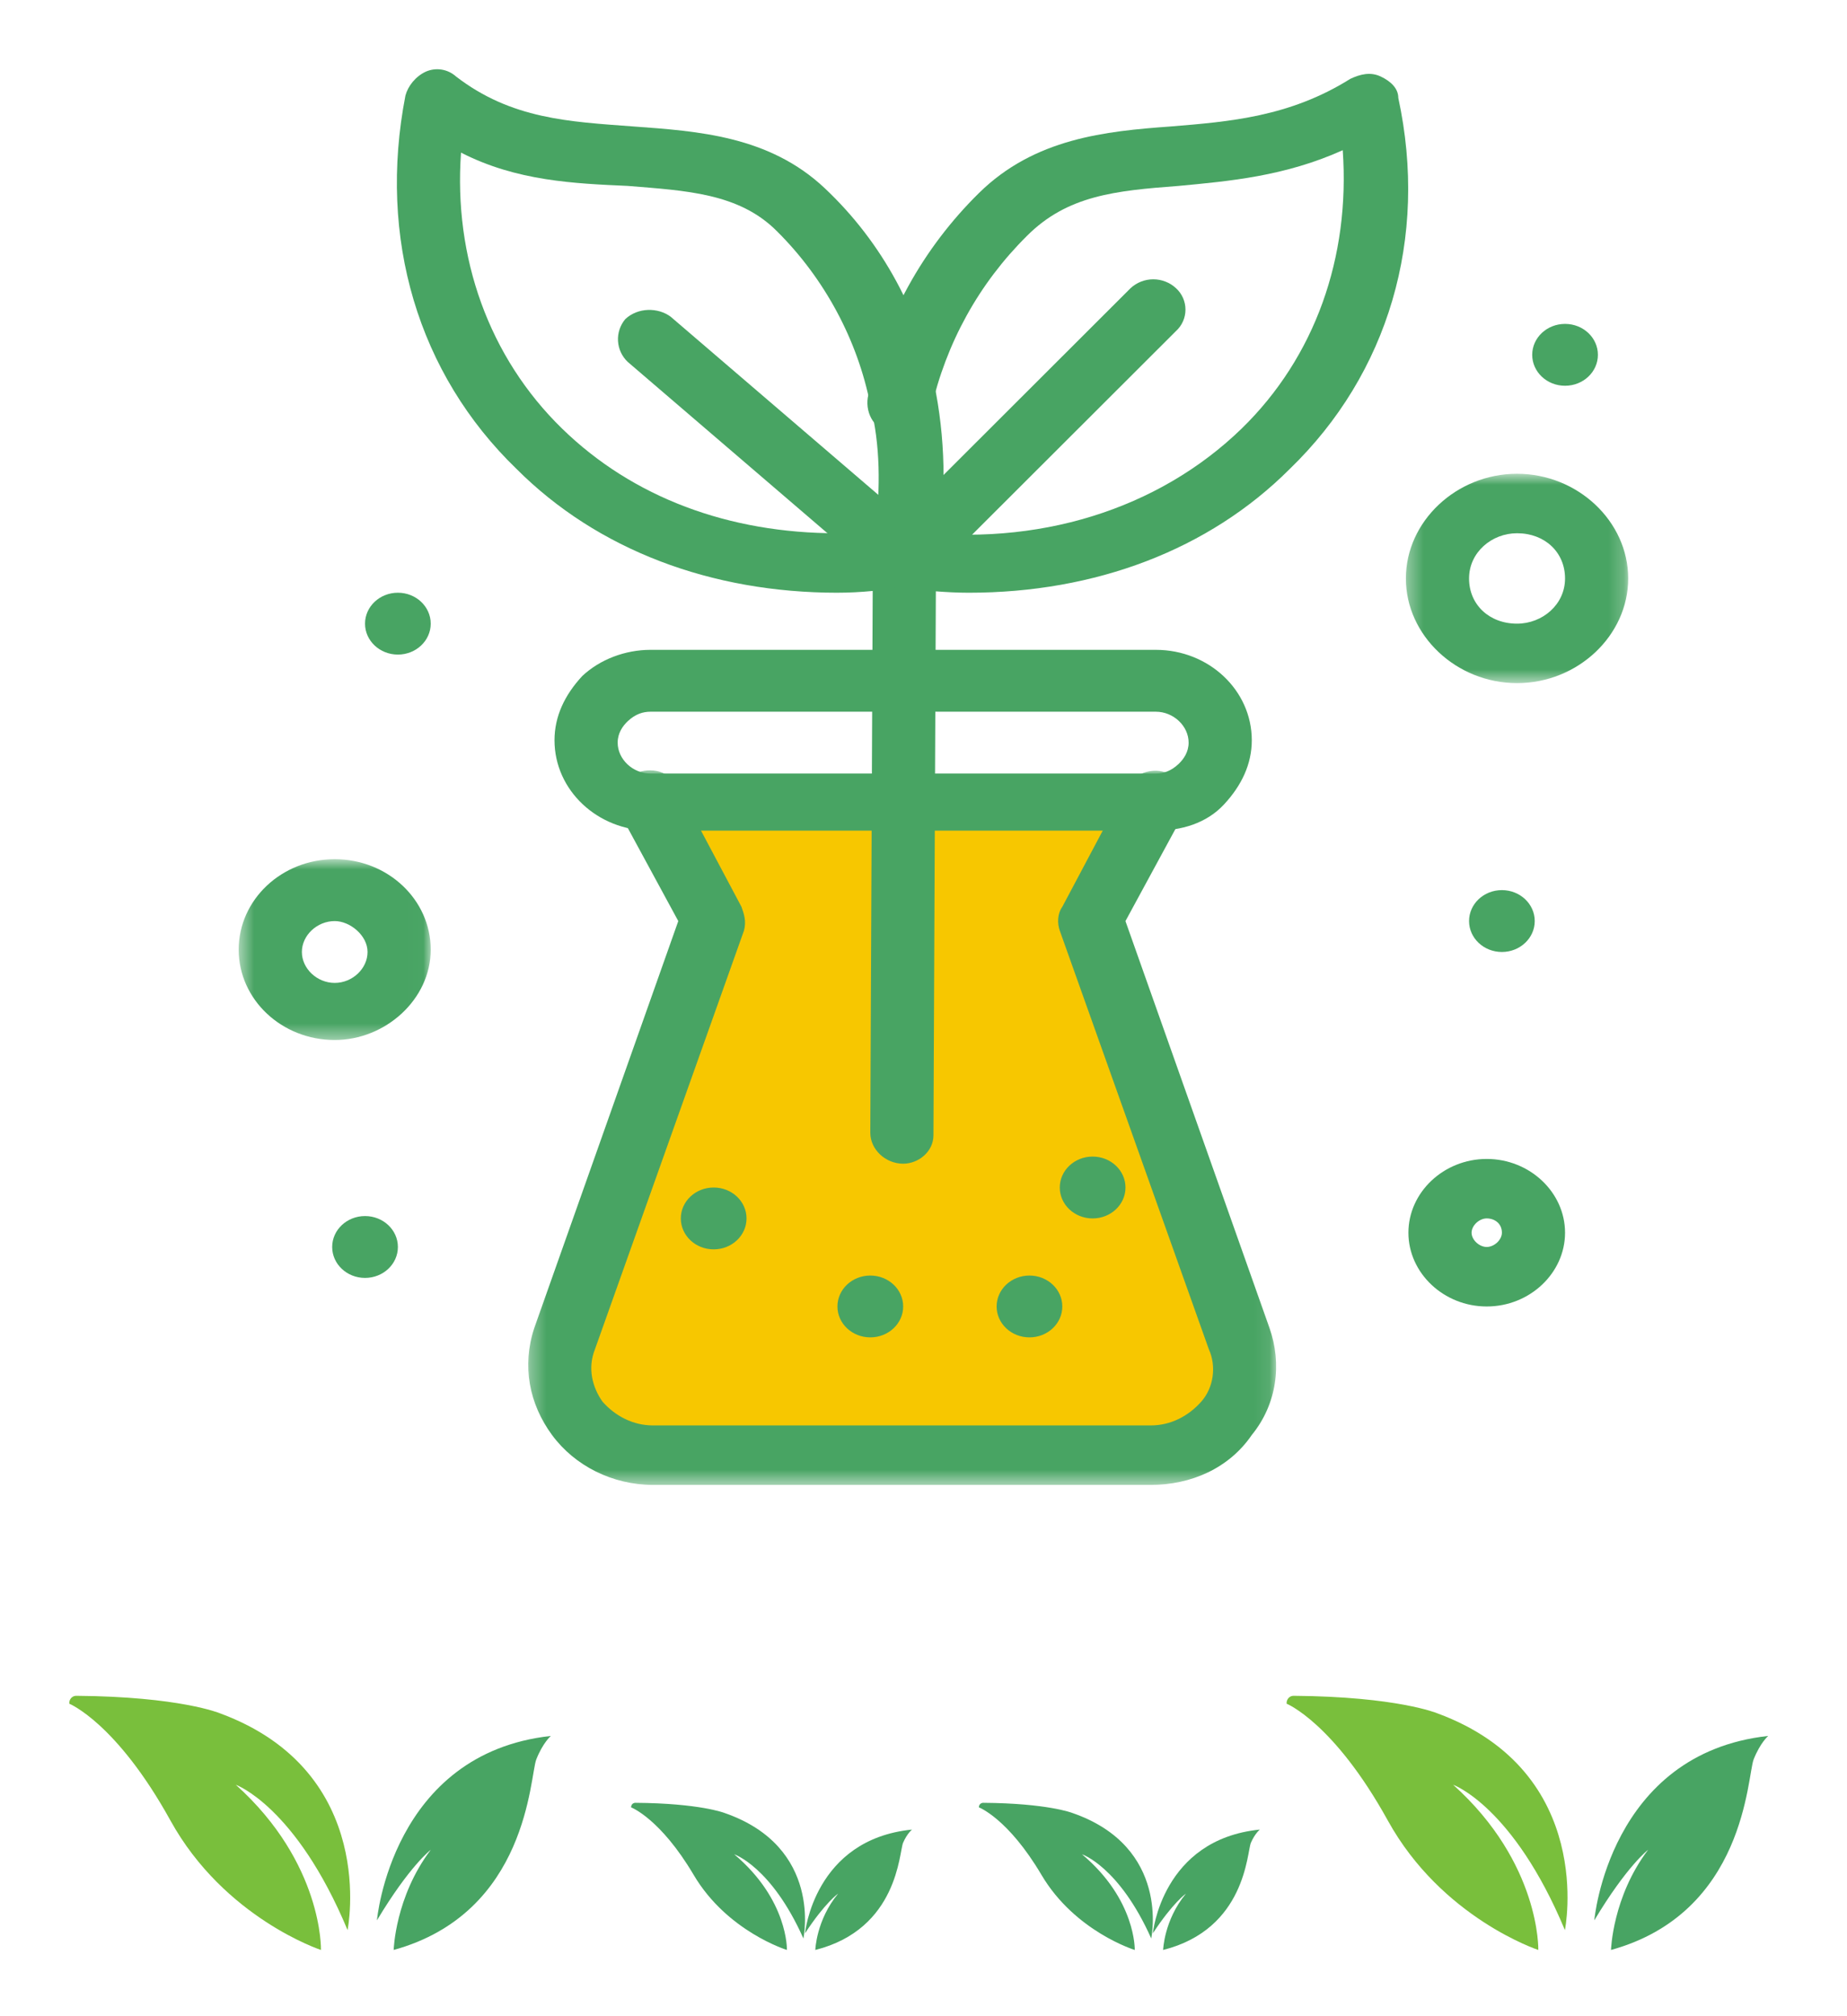
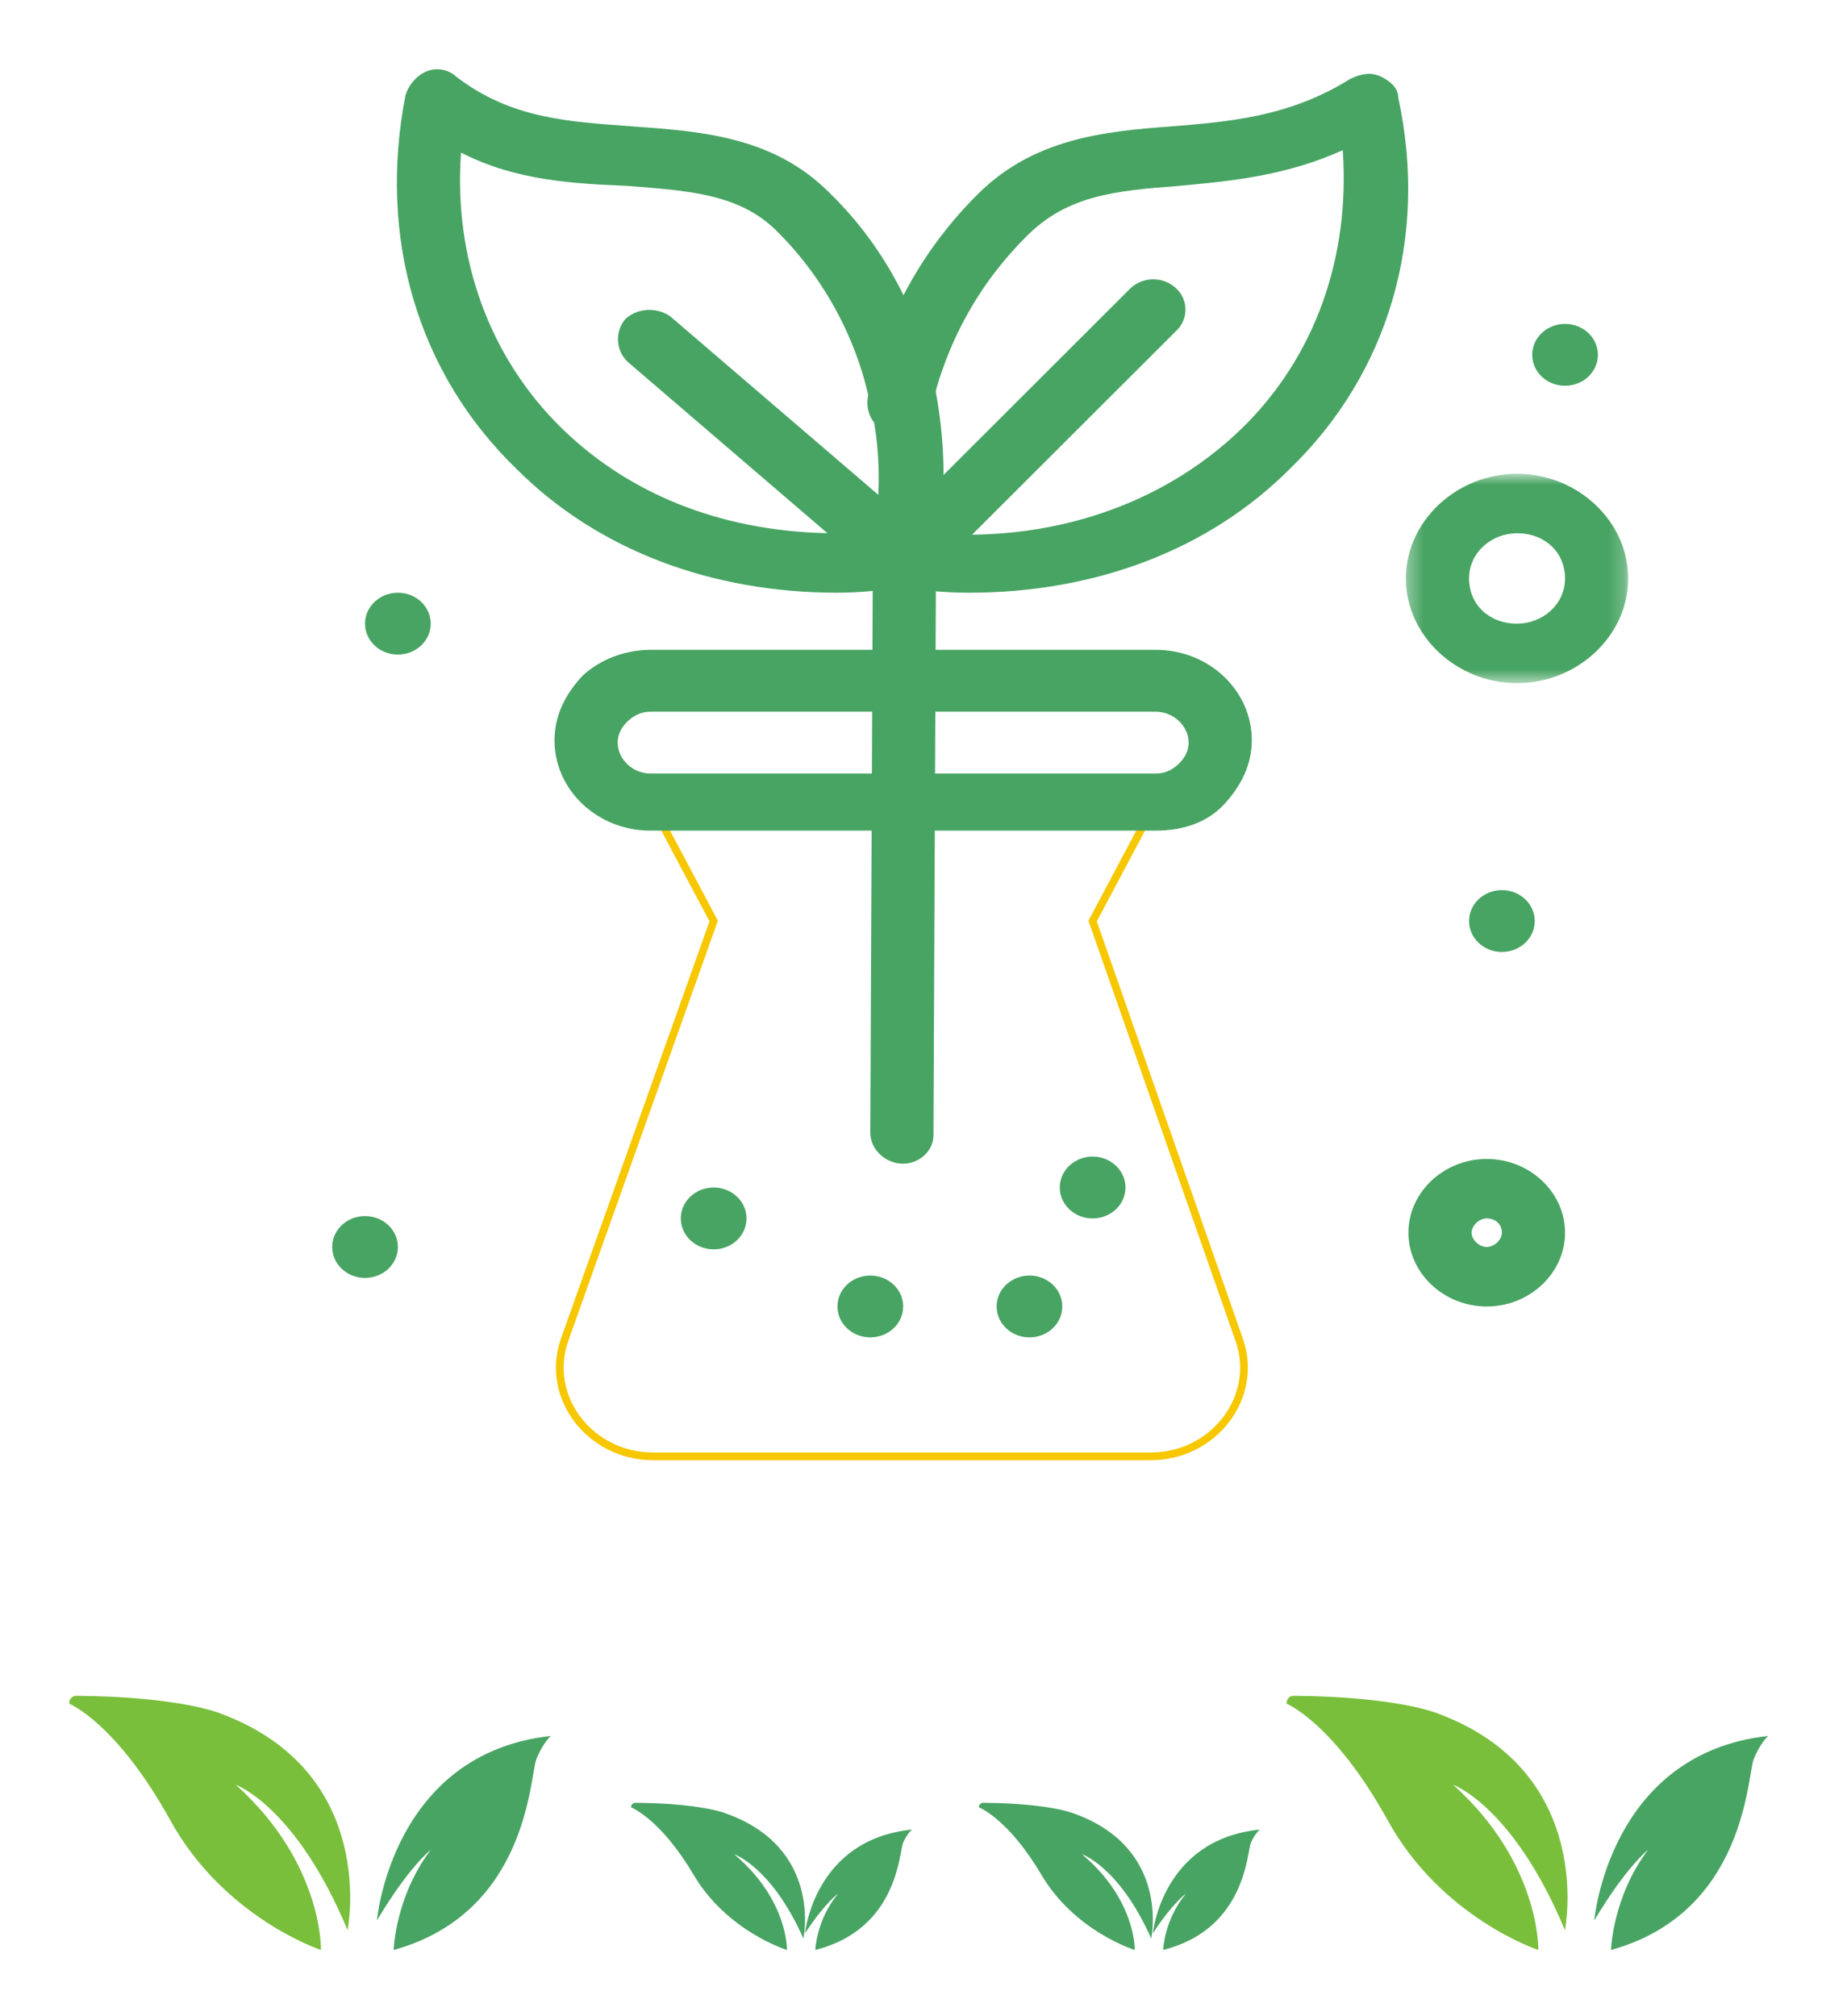
<svg xmlns="http://www.w3.org/2000/svg" width="120" height="131" viewBox="0 0 120 131" fill="none">
  <path fill-rule="evenodd" clip-rule="evenodd" d="M24.49 124.777C24.49 124.777 25.435 113.929 35.789 112.795C35.789 112.795 35.268 113.239 34.842 114.323C34.417 115.409 34.324 124.284 25.577 126.701C25.577 126.701 25.672 123.249 27.988 120.192C27.988 120.192 26.617 121.227 24.49 124.777ZM41.005 117.437C41.005 117.437 42.901 118.155 45.072 121.83C47.244 125.505 51.127 126.701 51.127 126.701C51.127 126.701 51.218 123.443 47.702 120.485C47.702 120.485 50.118 121.292 52.197 125.953C52.197 125.953 53.482 120.008 47.059 117.795C47.059 117.795 45.456 117.169 41.281 117.14C41.243 117.14 41.205 117.147 41.17 117.162C41.135 117.177 41.103 117.199 41.077 117.227C41.051 117.255 41.031 117.289 41.019 117.325C41.006 117.361 41.002 117.399 41.005 117.437Z" fill="#48A463" />
  <path fill-rule="evenodd" clip-rule="evenodd" d="M52.302 125.619C52.302 125.619 52.885 119.516 59.255 118.879C59.255 118.879 58.936 119.128 58.674 119.737C58.412 120.348 58.353 125.341 52.971 126.701C52.971 126.701 53.029 124.759 54.455 123.039C54.455 123.039 53.611 123.622 52.302 125.619ZM63.603 117.437C63.603 117.437 65.499 118.155 67.669 121.83C69.842 125.505 73.725 126.701 73.725 126.701C73.725 126.701 73.817 123.443 70.3 120.485C70.3 120.485 72.716 121.292 74.795 125.953C74.795 125.953 76.079 120.008 69.657 117.795C69.657 117.795 68.054 117.169 63.879 117.14C63.841 117.14 63.803 117.147 63.768 117.162C63.732 117.177 63.701 117.199 63.675 117.227C63.649 117.255 63.629 117.289 63.616 117.325C63.604 117.361 63.599 117.399 63.603 117.437Z" fill="#48A463" />
  <path fill-rule="evenodd" clip-rule="evenodd" d="M74.9 125.62C74.9 125.62 75.482 119.516 81.853 118.879C81.853 118.879 81.533 119.129 81.271 119.738C81.009 120.349 80.952 125.341 75.569 126.701C75.569 126.701 75.627 124.759 77.053 123.039C77.053 123.039 76.208 123.623 74.9 125.62Z" fill="#48A463" />
  <path fill-rule="evenodd" clip-rule="evenodd" d="M83.593 110.701C83.593 110.701 86.657 111.94 90.165 118.288C93.67 124.637 99.944 126.701 99.944 126.701C99.944 126.701 100.093 121.075 94.412 115.967C94.412 115.967 98.314 117.36 101.673 125.411C101.673 125.411 103.748 115.139 93.375 111.321C93.375 111.321 90.784 110.239 84.041 110.187C83.776 110.185 83.568 110.426 83.593 110.701ZM4.502 110.701C4.502 110.701 7.565 111.94 11.072 118.288C14.579 124.637 20.853 126.701 20.853 126.701C20.853 126.701 21.002 121.075 15.32 115.967C15.32 115.967 19.223 117.36 22.582 125.411C22.582 125.411 24.657 115.139 14.284 111.321C14.284 111.321 11.693 110.239 4.95 110.187C4.684 110.185 4.477 110.426 4.502 110.701Z" fill="#79BF3C" />
  <path fill-rule="evenodd" clip-rule="evenodd" d="M103.582 124.777C103.582 124.777 104.526 113.929 114.88 112.795C114.88 112.795 114.36 113.239 113.933 114.323C113.51 115.409 113.415 124.284 104.668 126.701C104.668 126.701 104.763 123.249 107.079 120.192C107.079 120.192 105.709 121.227 103.582 124.777Z" fill="#48A463" />
-   <path fill-rule="evenodd" clip-rule="evenodd" d="M80.508 87.052L70.988 59.846L75.092 52.117H42.264L46.368 59.846L36.683 87.052C35.371 90.762 38.324 94.629 42.428 94.629H74.764C78.866 94.629 81.821 90.762 80.509 87.052" fill="#F7C700" />
  <path fill-rule="evenodd" clip-rule="evenodd" d="M80.508 87.052L70.988 59.846L75.092 52.117H42.264L46.368 59.846L36.683 87.052C35.371 90.762 38.324 94.629 42.428 94.629H74.764C78.866 94.629 81.821 90.762 80.509 87.052H80.508Z" stroke="#F7C700" stroke-width="0.5" />
  <path fill-rule="evenodd" clip-rule="evenodd" d="M101.682 21.046C102.862 21.046 103.816 21.944 103.816 23.055C103.816 24.166 102.862 25.065 101.68 25.065C100.502 25.065 99.548 24.166 99.548 23.055C99.548 21.944 100.504 21.046 101.682 21.046ZM97.578 57.836C98.756 57.836 99.712 58.736 99.712 59.847C99.712 60.956 98.756 61.856 97.578 61.856C96.4 61.856 95.445 60.956 95.445 59.847C95.445 58.736 96.399 57.836 97.578 57.836ZM70.988 75.15C72.167 75.15 73.123 76.05 73.123 77.16C73.123 78.272 72.167 79.169 70.988 79.169C69.81 79.169 68.854 78.27 68.854 77.16C68.854 76.05 69.809 75.15 70.988 75.15ZM66.885 82.88C68.063 82.88 69.018 83.778 69.018 84.89C69.018 85.999 68.064 86.898 66.885 86.898C65.706 86.898 64.751 85.999 64.751 84.89C64.751 83.778 65.706 82.88 66.885 82.88ZM56.544 82.88C57.723 82.88 58.679 83.778 58.679 84.89C58.679 85.999 57.723 86.898 56.544 86.898C55.365 86.898 54.409 85.999 54.409 84.89C54.409 83.778 55.364 82.88 56.544 82.88ZM46.368 77.16C47.546 77.16 48.502 78.059 48.502 79.169C48.502 80.28 47.546 81.179 46.368 81.179C45.188 81.179 44.233 80.28 44.233 79.169C44.233 78.059 45.187 77.16 46.368 77.16ZM25.851 38.513C27.029 38.513 27.984 39.413 27.984 40.523C27.984 41.633 27.028 42.532 25.851 42.532C24.671 42.532 23.716 41.633 23.716 40.523C23.716 39.413 24.671 38.513 25.851 38.513ZM23.717 79.015C24.896 79.015 25.851 79.914 25.851 81.024C25.851 82.136 24.896 83.034 23.716 83.034C22.538 83.034 21.582 82.136 21.582 81.024C21.582 79.914 22.538 79.015 23.717 79.015Z" fill="#48A463" />
  <mask id="mask0_90_926" style="mask-type:luminance" maskUnits="userSpaceOnUse" x="34" y="50" width="49" height="47">
-     <path d="M34.318 50.054H82.909V96.483H34.318V50.054Z" fill="white" />
-   </mask>
+     </mask>
  <g mask="url(#mask0_90_926)">
    <path fill-rule="evenodd" clip-rule="evenodd" d="M74.763 96.484H42.429C39.801 96.484 37.34 95.247 35.863 93.237C34.386 91.228 33.893 88.753 34.715 86.279L44.068 59.848L40.294 52.891C40.168 52.657 40.093 52.398 40.075 52.133C40.057 51.868 40.096 51.602 40.189 51.352C40.282 51.103 40.428 50.877 40.616 50.689C40.804 50.501 41.03 50.356 41.279 50.263C42.264 49.798 43.577 50.108 44.068 51.191L48.172 58.919C48.337 59.382 48.5 59.847 48.337 60.464L38.653 87.672C38.161 88.908 38.489 90.147 39.145 91.074C39.966 92.002 41.115 92.619 42.429 92.619H74.763C76.075 92.619 77.224 92.002 78.045 91.075C78.867 90.147 79.031 88.754 78.54 87.673L68.852 60.465C68.69 60.002 68.69 59.383 69.019 58.92L73.121 51.192C73.615 50.264 74.927 49.799 75.912 50.264C76.896 50.726 77.387 51.965 76.896 52.892L73.121 59.849L82.477 86.281C83.298 88.6 82.97 91.228 81.329 93.239C79.851 95.403 77.387 96.484 74.763 96.484Z" fill="#48A463" />
  </g>
  <path fill-rule="evenodd" clip-rule="evenodd" d="M42.263 46.244C41.772 46.244 41.278 46.398 40.787 46.86C40.457 47.171 40.13 47.634 40.13 48.254C40.13 49.334 41.115 50.262 42.263 50.262H75.092C75.584 50.262 76.076 50.108 76.569 49.643C76.895 49.335 77.225 48.871 77.225 48.254C77.225 47.171 76.241 46.244 75.092 46.244H42.263ZM75.092 53.972H42.263C38.818 53.972 36.026 51.344 36.026 48.099C36.026 46.552 36.683 45.161 37.831 43.924C38.981 42.844 40.623 42.224 42.263 42.224H75.092C78.538 42.224 81.329 44.852 81.329 48.099C81.329 49.643 80.671 51.035 79.523 52.271C78.374 53.508 76.732 53.972 75.092 53.972ZM62.946 38.513C61.468 38.513 59.991 38.359 58.513 38.205H58.185C57.201 38.051 56.709 37.278 56.545 36.35C56.545 35.422 57.201 34.65 58.02 34.495C58.35 34.34 58.678 34.34 59.005 34.495C67.378 35.577 75.256 33.103 80.671 27.847C85.432 23.21 87.73 16.717 87.238 9.76C83.462 11.461 79.851 11.771 76.57 12.081C72.465 12.389 69.347 12.697 66.722 15.326C63.603 18.418 61.468 22.282 60.485 26.611C60.32 27.692 59.169 28.312 58.021 28.157C56.872 28.003 56.216 26.919 56.379 25.837C57.365 20.736 59.989 16.099 63.603 12.543C67.214 8.989 71.808 8.525 76.076 8.216C79.852 7.907 83.79 7.597 87.73 5.123C88.388 4.814 89.042 4.66 89.7 4.969C90.357 5.278 90.848 5.742 90.848 6.361C92.819 15.481 90.192 24.292 83.791 30.475C78.54 35.732 71.153 38.513 62.946 38.513Z" fill="#48A463" />
  <path fill-rule="evenodd" clip-rule="evenodd" d="M58.679 75.613C58.514 75.613 58.514 75.613 58.679 75.613C57.528 75.613 56.544 74.687 56.544 73.605L56.709 36.195C56.709 35.113 57.693 34.34 58.842 34.34C59.991 34.34 60.812 35.267 60.812 36.195L60.647 73.759C60.647 74.841 59.663 75.613 58.679 75.613Z" fill="#48A463" />
  <path fill-rule="evenodd" clip-rule="evenodd" d="M58.679 38.203C58.185 38.203 57.693 38.049 57.201 37.741C57.007 37.565 56.852 37.35 56.746 37.11C56.639 36.871 56.584 36.611 56.584 36.349C56.584 36.087 56.639 35.828 56.746 35.588C56.852 35.349 57.007 35.134 57.201 34.958L73.451 18.727C73.853 18.354 74.38 18.148 74.928 18.148C75.476 18.148 76.004 18.354 76.406 18.727C76.599 18.903 76.754 19.118 76.86 19.358C76.966 19.597 77.02 19.856 77.02 20.118C77.02 20.38 76.966 20.639 76.86 20.878C76.754 21.118 76.599 21.333 76.406 21.509L60.154 37.741C59.827 38.049 59.335 38.203 58.679 38.203Z" fill="#48A463" />
  <path fill-rule="evenodd" clip-rule="evenodd" d="M29.953 9.915C29.461 16.717 31.759 23.21 36.518 27.848C41.114 32.329 47.351 34.65 54.409 34.65C55.231 34.65 56.051 34.65 56.872 34.493C57.202 31.711 57.202 28.93 56.544 26.3C55.723 22.127 53.589 18.107 50.47 15.016C48.008 12.544 44.562 12.389 40.786 12.08C37.34 11.926 33.564 11.771 29.953 9.916M54.409 38.513C46.203 38.513 38.817 35.732 33.564 30.475C27.162 24.292 24.537 15.48 26.342 6.205C26.507 5.589 26.998 4.969 27.655 4.66C27.979 4.515 28.337 4.467 28.687 4.522C29.037 4.577 29.363 4.732 29.626 4.969C33.236 7.751 37.012 7.906 41.114 8.214C45.382 8.525 49.979 8.833 53.588 12.233C57.364 15.79 59.827 20.427 60.811 25.529C61.468 29.085 61.468 32.795 60.811 36.505C60.648 37.276 59.99 37.896 59.005 38.049C57.528 38.359 55.886 38.512 54.409 38.512" fill="#48A463" />
  <path fill-rule="evenodd" clip-rule="evenodd" d="M58.678 38.203C58.185 38.203 57.693 38.049 57.365 37.741L40.786 23.517C40.41 23.162 40.183 22.677 40.152 22.16C40.122 21.643 40.291 21.134 40.623 20.737C41.443 19.965 42.756 19.965 43.577 20.582L60.154 34.804C60.976 35.575 60.976 36.814 60.319 37.586C59.827 38.05 59.335 38.203 58.678 38.203Z" fill="#48A463" />
  <mask id="mask1_90_926" style="mask-type:luminance" maskUnits="userSpaceOnUse" x="15" y="55" width="13" height="13">
-     <path d="M15.509 55.827H27.984V67.576H15.509V55.827Z" fill="white" />
-   </mask>
+     </mask>
  <g mask="url(#mask1_90_926)">
    <path fill-rule="evenodd" clip-rule="evenodd" d="M21.747 59.848C20.598 59.848 19.613 60.775 19.613 61.856C19.613 62.938 20.598 63.866 21.747 63.866C22.895 63.866 23.88 62.938 23.88 61.856C23.88 60.775 22.733 59.848 21.747 59.848ZM21.747 67.576C18.301 67.576 15.508 64.948 15.508 61.703C15.509 58.456 18.3 55.827 21.747 55.827C25.193 55.827 27.984 58.456 27.984 61.703C27.984 64.948 25.029 67.576 21.747 67.576Z" fill="#48A463" />
  </g>
  <path fill-rule="evenodd" clip-rule="evenodd" d="M96.593 79.168C96.102 79.168 95.609 79.633 95.609 80.097C95.609 80.559 96.102 81.023 96.593 81.023C97.085 81.023 97.579 80.559 97.579 80.097C97.579 79.479 97.084 79.168 96.593 79.168ZM96.593 84.89C93.803 84.89 91.505 82.724 91.505 80.097C91.505 77.469 93.803 75.304 96.593 75.304C99.385 75.304 101.681 77.469 101.681 80.097C101.681 82.724 99.385 84.89 96.593 84.89Z" fill="#48A463" />
  <mask id="mask2_90_926" style="mask-type:luminance" maskUnits="userSpaceOnUse" x="91" y="30" width="15" height="15">
    <path d="M91.34 30.784H105.784V44.387H91.34V30.784Z" fill="white" />
  </mask>
  <g mask="url(#mask2_90_926)">
    <path fill-rule="evenodd" clip-rule="evenodd" d="M98.562 34.648C96.922 34.648 95.445 35.885 95.445 37.587C95.445 39.288 96.758 40.523 98.562 40.523C100.206 40.523 101.681 39.288 101.681 37.587C101.681 35.885 100.369 34.648 98.562 34.648ZM98.562 44.387C94.623 44.387 91.34 41.296 91.34 37.587C91.34 33.877 94.623 30.784 98.562 30.784C102.504 30.784 105.784 33.877 105.784 37.587C105.784 41.297 102.504 44.387 98.562 44.387Z" fill="#48A463" />
  </g>
</svg>